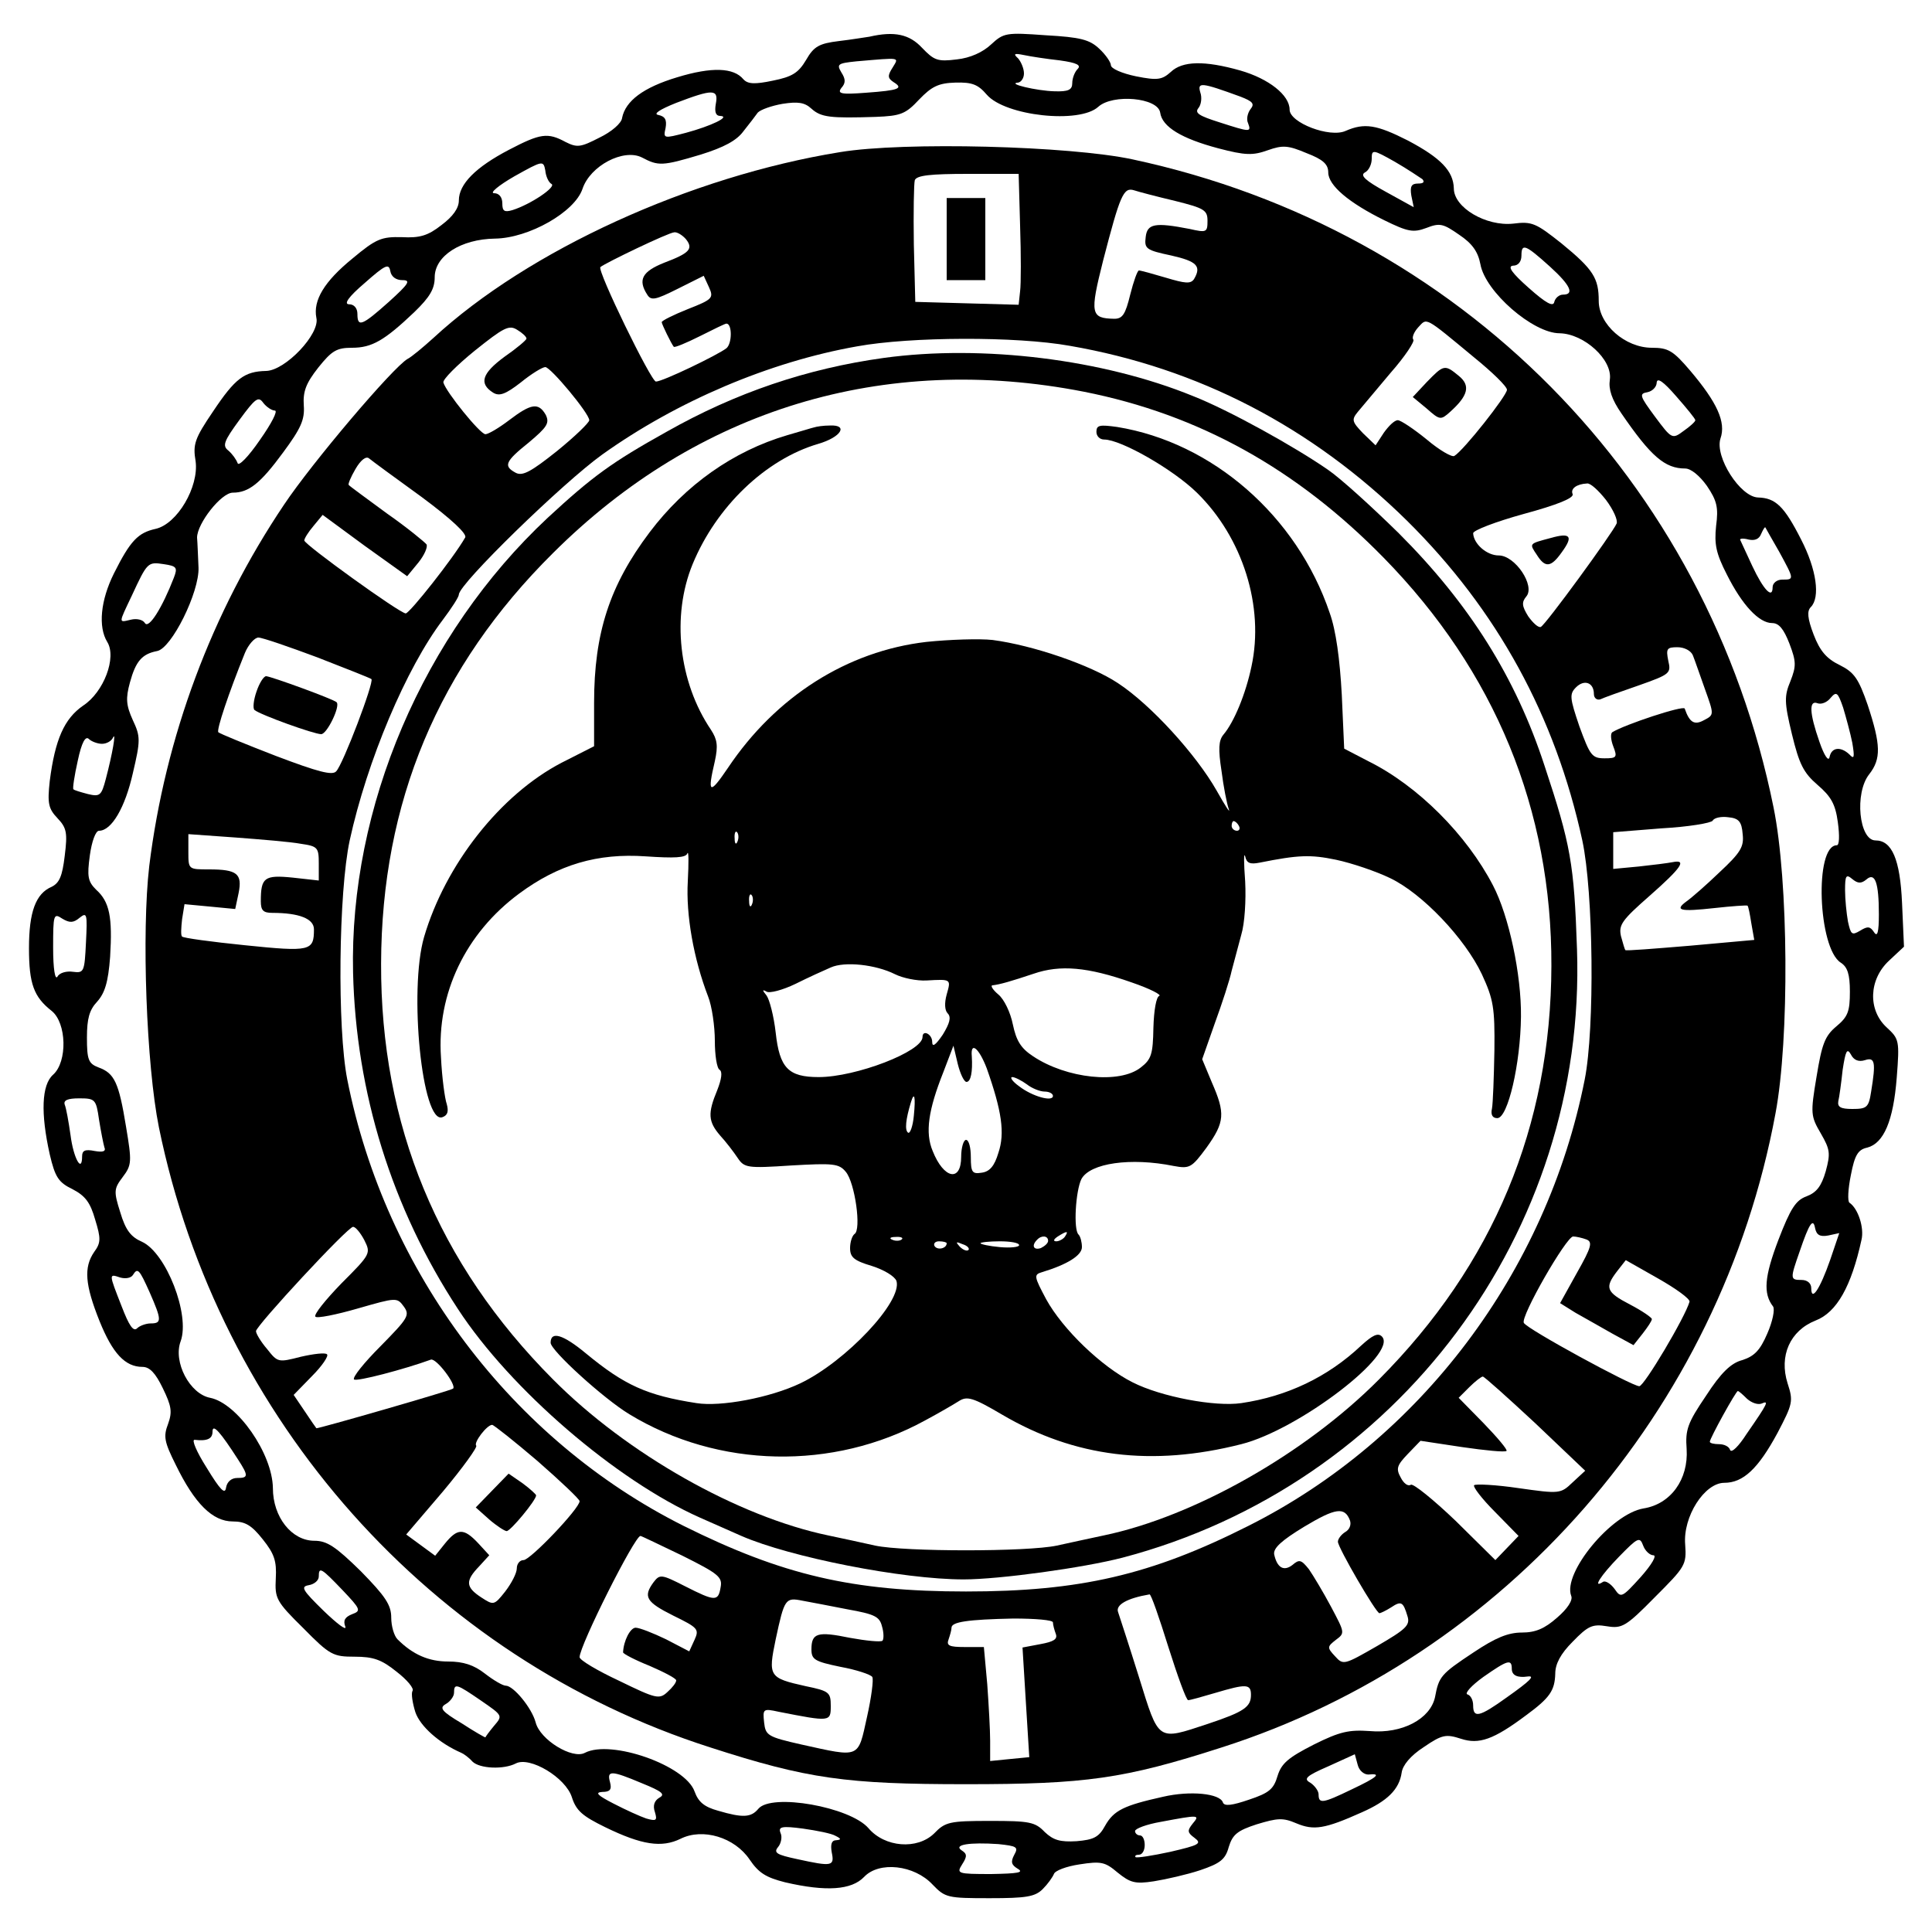
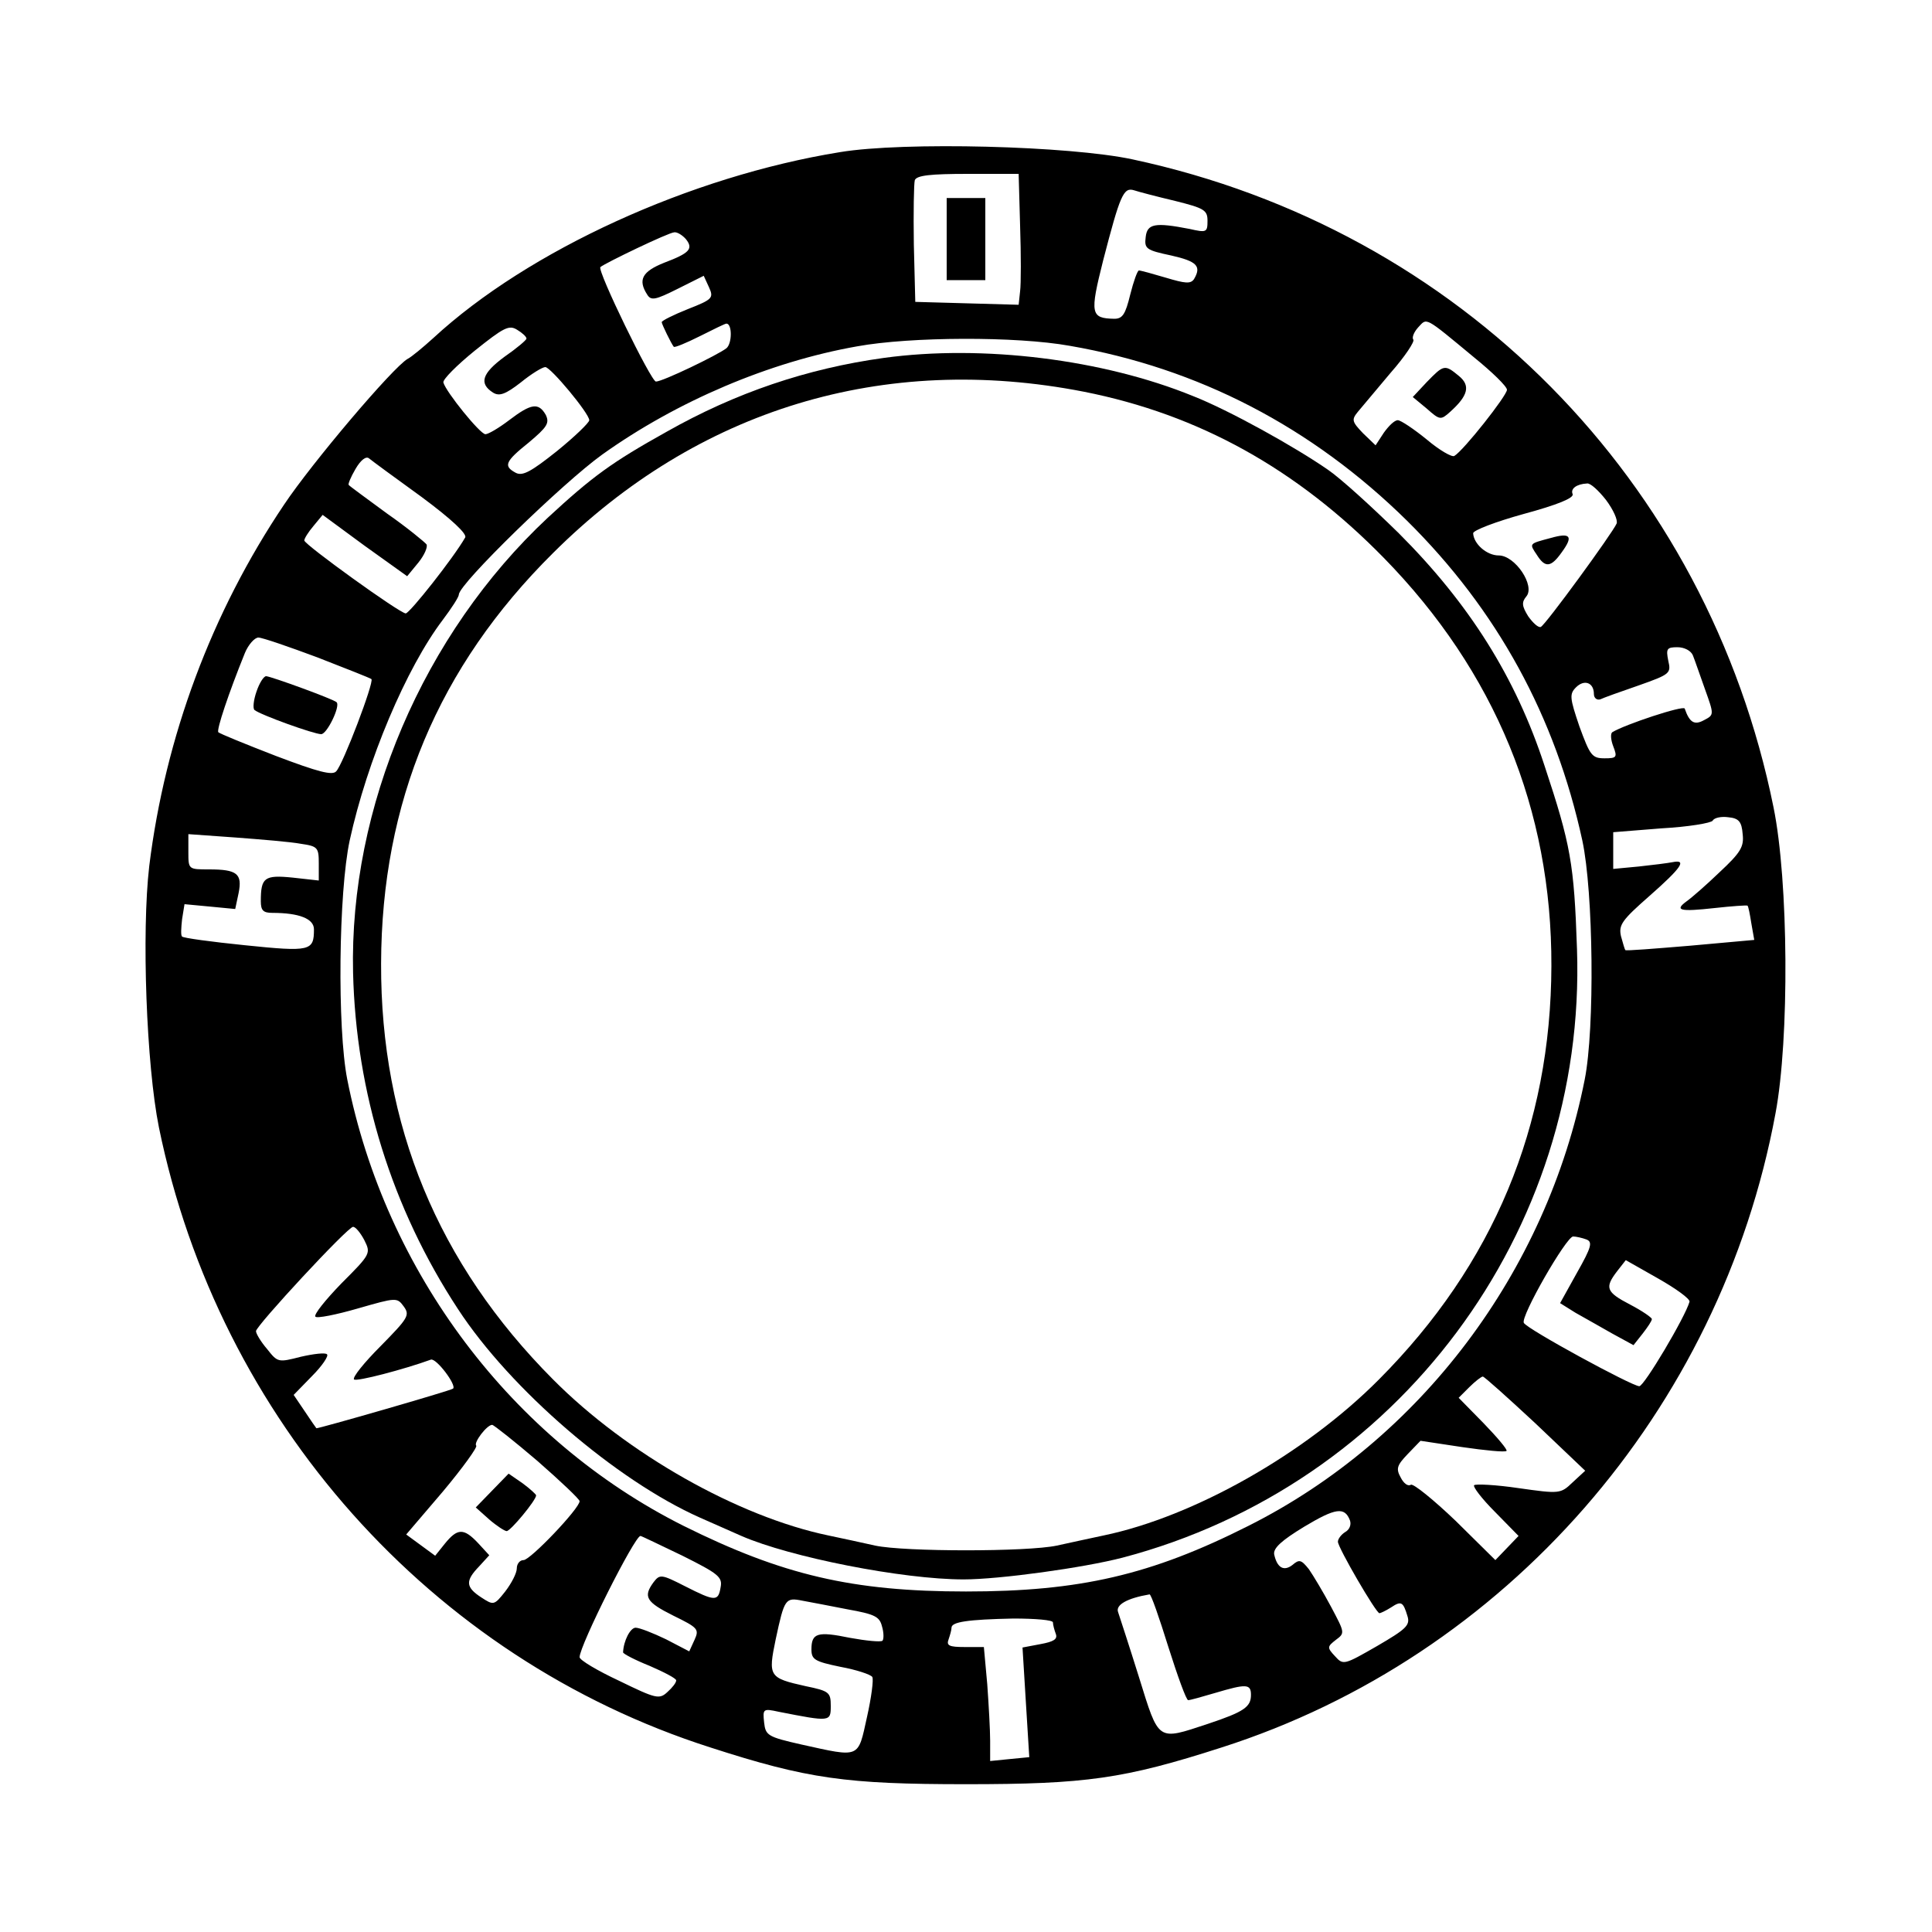
<svg xmlns="http://www.w3.org/2000/svg" version="1.0" width="400" height="400" viewBox="0 0 400 400" preserveAspectRatio="xMidYMid meet">
  <g transform="translate(0,400) scale(0.1,-0.1)" fill="#000000" stroke="none">
-     <path d="M1800 3924 c-8 -1 -37 -6 -63 -9 -41 -5 -52 -11 -68 -39 -16 -27 -29 -35 -69 -43 -38 -8 -52 -7 -61 3 -20 24 -65 26 -137 4 -70 -21 -107 -49 -114 -84 -1 -11 -22 -29 -47 -41 -39 -20 -46 -21 -70 -9 -37 20 -52 18 -117 -16 -69 -36 -104 -71 -104 -105 0 -16 -12 -33 -36 -51 -28 -22 -45 -27 -82 -25 -42 1 -53 -3 -102 -44 -59 -48 -82 -87 -75 -123 8 -33 -64 -109 -104 -110 -45 -1 -64 -15 -110 -84 -38 -56 -42 -68 -36 -103 7 -53 -38 -130 -83 -140 -36 -8 -52 -24 -86 -92 -28 -56 -33 -111 -14 -142 20 -32 -7 -104 -50 -132 -39 -27 -58 -70 -69 -156 -5 -46 -3 -57 16 -77 19 -20 21 -30 15 -78 -5 -42 -11 -56 -27 -64 -33 -14 -47 -52 -47 -127 0 -74 10 -101 47 -130 31 -25 33 -105 3 -132 -24 -21 -26 -80 -7 -165 11 -47 18 -58 47 -72 27 -14 37 -28 47 -63 12 -39 12 -48 -2 -67 -22 -32 -19 -68 11 -143 27 -67 53 -95 89 -95 15 0 27 -13 42 -44 18 -37 20 -49 11 -74 -10 -26 -8 -37 16 -85 39 -80 76 -117 118 -117 26 0 39 -8 62 -37 24 -30 29 -45 27 -81 -2 -41 0 -47 57 -103 55 -56 62 -59 106 -59 39 0 56 -6 87 -31 22 -17 37 -35 33 -40 -3 -5 0 -25 6 -44 10 -29 49 -64 95 -84 5 -2 16 -10 23 -18 15 -15 65 -17 90 -4 29 15 103 -29 116 -70 9 -28 22 -39 69 -62 76 -37 117 -43 156 -24 46 23 112 3 143 -43 19 -28 34 -37 73 -47 86 -20 138 -16 164 11 31 33 104 25 142 -16 26 -27 31 -28 118 -28 76 0 94 3 110 19 10 10 20 24 23 31 2 7 26 16 53 20 45 7 53 5 79 -17 26 -21 36 -24 75 -18 25 4 69 14 96 23 41 14 52 22 59 48 8 26 18 34 58 47 43 13 54 14 82 2 36 -15 58 -12 136 23 52 23 77 47 82 82 2 15 18 35 46 53 38 26 46 27 77 17 37 -12 67 -2 135 49 49 36 59 51 60 86 0 20 11 41 36 66 32 33 41 37 71 32 31 -5 39 -1 99 60 63 63 66 67 63 109 -5 58 40 128 81 128 39 0 70 29 110 103 32 61 33 66 21 103 -18 57 5 109 58 130 44 17 74 71 95 167 6 25 -7 65 -25 77 -4 3 -3 28 3 57 8 42 15 53 34 57 34 9 54 55 61 145 6 77 5 80 -21 104 -39 36 -37 99 5 138 l31 29 -4 90 c-4 91 -21 130 -55 130 -34 0 -44 98 -13 137 25 32 24 61 -3 143 -19 55 -28 68 -58 83 -27 13 -41 29 -54 63 -13 34 -14 49 -6 57 20 20 12 78 -20 140 -35 69 -53 86 -89 87 -37 1 -90 84 -78 122 12 34 -7 75 -63 141 -35 41 -45 47 -79 47 -55 0 -110 48 -110 97 0 47 -11 65 -77 119 -53 42 -61 46 -100 41 -56 -6 -123 33 -123 73 -1 36 -27 63 -95 99 -65 33 -90 37 -129 20 -33 -15 -116 17 -116 44 0 30 -43 64 -102 81 -74 21 -120 20 -144 -3 -18 -16 -27 -18 -72 -9 -29 6 -52 16 -52 23 0 6 -11 22 -24 34 -20 19 -39 24 -111 28 -82 6 -87 5 -113 -19 -17 -16 -43 -28 -71 -31 -40 -5 -47 -2 -72 24 -26 28 -57 35 -109 23z m394 -49 c36 -5 45 -10 37 -18 -6 -6 -11 -19 -11 -29 0 -14 -8 -18 -37 -17 -37 1 -100 16 -75 18 6 1 12 9 12 19 0 10 -6 24 -12 31 -11 10 -8 11 12 7 14 -3 47 -8 74 -11z m-346 -15 c-11 -17 -10 -22 2 -30 21 -13 12 -17 -57 -22 -52 -4 -60 -2 -51 10 9 10 9 18 0 32 -10 17 -8 19 31 23 94 8 88 9 75 -13z m195 -56 c38 -44 192 -61 231 -25 30 27 123 19 128 -12 4 -30 45 -54 120 -74 57 -15 72 -15 103 -4 31 11 42 10 80 -6 34 -13 45 -23 45 -40 0 -27 43 -63 116 -99 49 -24 60 -26 87 -16 28 11 35 9 68 -14 27 -18 39 -35 44 -61 10 -57 109 -143 164 -143 51 -1 110 -55 104 -96 -3 -20 4 -41 24 -70 61 -89 90 -114 132 -114 12 0 30 -15 45 -36 21 -31 24 -45 19 -83 -4 -38 0 -57 22 -100 32 -64 67 -101 94 -101 14 0 24 -12 36 -43 14 -37 14 -46 2 -77 -13 -31 -13 -44 3 -110 15 -62 24 -80 53 -105 28 -24 37 -40 42 -77 4 -29 3 -48 -2 -48 -47 0 -39 -213 8 -243 14 -9 19 -24 19 -60 0 -41 -4 -52 -28 -72 -24 -20 -30 -37 -41 -104 -13 -77 -12 -82 9 -118 19 -33 20 -41 10 -78 -9 -31 -19 -44 -40 -52 -22 -8 -33 -25 -58 -90 -29 -76 -32 -111 -11 -138 4 -6 -1 -31 -12 -56 -15 -35 -27 -47 -52 -55 -23 -6 -44 -26 -75 -74 -38 -56 -43 -70 -40 -110 4 -63 -33 -114 -89 -123 -67 -11 -168 -134 -150 -181 4 -9 -8 -27 -29 -45 -26 -23 -45 -31 -73 -31 -29 0 -55 -11 -100 -41 -68 -45 -72 -50 -80 -93 -10 -45 -68 -76 -135 -70 -43 3 -62 -1 -116 -28 -53 -27 -67 -39 -75 -65 -8 -27 -17 -35 -59 -49 -35 -12 -51 -14 -54 -6 -6 19 -68 25 -124 12 -81 -18 -102 -28 -120 -60 -13 -24 -24 -29 -59 -32 -34 -2 -48 2 -66 19 -20 21 -32 23 -113 23 -84 0 -93 -2 -116 -26 -35 -34 -102 -29 -136 11 -38 44 -201 73 -228 40 -15 -18 -32 -19 -83 -4 -29 8 -41 18 -49 40 -19 54 -173 108 -227 80 -26 -14 -93 27 -102 63 -8 30 -46 76 -62 76 -6 0 -25 11 -43 25 -23 18 -45 25 -76 25 -40 0 -73 14 -105 46 -7 7 -13 27 -13 45 0 26 -12 44 -63 96 -52 51 -70 63 -96 63 -47 0 -86 49 -86 109 -1 72 -74 176 -130 187 -42 8 -77 74 -61 117 20 55 -30 183 -80 206 -23 10 -34 24 -45 61 -14 44 -13 49 5 73 19 25 19 32 7 104 -15 92 -24 111 -57 123 -21 8 -24 16 -24 62 0 39 5 57 21 74 16 18 23 40 27 93 5 82 -1 114 -29 139 -17 17 -19 27 -13 71 4 29 12 51 19 51 26 0 54 48 70 119 16 68 16 76 0 110 -14 31 -15 45 -6 78 12 44 25 59 56 65 30 5 88 122 86 173 -1 22 -2 50 -3 62 0 29 50 93 74 93 33 0 57 19 104 83 37 50 45 68 43 97 -2 29 4 46 30 79 28 35 38 41 70 41 41 0 67 15 129 74 32 31 42 48 42 72 0 44 54 79 125 80 70 1 165 55 181 103 16 48 85 84 123 65 34 -18 42 -18 122 6 48 15 74 29 88 48 12 15 25 32 30 39 6 6 28 14 51 18 32 5 46 3 60 -10 20 -18 39 -20 133 -17 52 2 62 6 90 36 26 27 40 34 75 35 35 1 47 -4 65 -25z m525 -4 c26 -10 30 -15 21 -26 -6 -8 -9 -21 -5 -29 7 -19 5 -19 -60 2 -41 13 -51 19 -43 29 6 7 8 22 4 33 -6 21 1 21 83 -9z m-1086 -15 c-3 -17 0 -25 9 -25 23 -1 -19 -21 -71 -35 -46 -12 -47 -12 -42 10 3 17 -1 24 -15 27 -11 2 2 11 37 25 76 29 88 29 82 -2z m1463 -156 c5 -6 2 -9 -9 -9 -14 0 -17 -6 -14 -25 l5 -24 -58 32 c-42 23 -54 34 -43 40 8 4 14 17 14 28 0 20 2 20 48 -6 26 -15 51 -32 57 -36z m-1803 -10 c10 -6 -43 -42 -81 -54 -17 -5 -21 -2 -21 14 0 13 -7 21 -17 21 -10 0 9 16 42 35 59 33 60 33 64 12 1 -12 7 -25 13 -28z m2067 -171 c43 -39 51 -58 27 -58 -8 0 -16 -7 -18 -15 -2 -11 -17 -3 -53 29 -35 31 -45 45 -32 46 10 0 17 8 17 21 0 26 8 23 59 -23z m-2376 -28 c18 0 14 -7 -28 -45 -56 -50 -65 -53 -65 -25 0 12 -7 20 -17 20 -12 0 -2 15 32 44 43 38 50 41 53 25 2 -12 12 -19 25 -19z m2677 -290 c0 -3 -11 -13 -24 -22 -24 -18 -25 -17 -60 30 -31 42 -33 47 -15 50 10 2 19 11 19 20 1 11 14 2 40 -28 22 -25 40 -47 40 -50z m-2941 20 c7 0 -7 -27 -31 -61 -24 -35 -44 -55 -46 -48 -3 8 -11 19 -19 26 -13 10 -10 19 23 64 33 45 39 49 49 35 7 -9 18 -16 24 -16z m3115 -293 c31 -57 31 -57 6 -57 -11 0 -20 -7 -20 -16 0 -25 -19 -5 -42 44 -12 26 -23 50 -25 54 -2 3 6 4 17 1 13 -3 22 1 26 11 4 9 8 16 9 14 1 -2 14 -25 29 -51z m-3324 -53 c-24 -62 -52 -107 -60 -94 -4 7 -17 10 -29 7 -26 -6 -26 -9 2 50 32 69 33 70 66 65 27 -4 29 -7 21 -28z m3475 -342 c5 -30 4 -35 -6 -24 -18 17 -37 15 -41 -5 -2 -11 -11 2 -21 31 -21 60 -22 87 -4 80 8 -3 20 2 27 11 12 14 15 12 26 -20 6 -20 15 -53 19 -73z m-3624 -2 c10 0 20 6 23 13 7 14 -1 -33 -15 -86 -9 -34 -12 -37 -37 -31 -15 4 -29 8 -30 10 -2 1 2 28 9 59 8 38 16 52 23 45 5 -5 18 -10 27 -10z m3653 -281 c18 16 26 -6 26 -72 0 -37 -3 -48 -10 -37 -8 12 -13 13 -29 3 -17 -10 -19 -8 -25 19 -3 17 -6 46 -6 65 0 30 2 34 15 23 11 -9 18 -10 29 -1z m-3699 -79 c15 12 16 8 13 -51 -3 -61 -4 -64 -27 -61 -13 2 -28 -2 -32 -10 -5 -8 -9 16 -9 60 0 69 1 72 19 60 15 -9 23 -9 36 2z m3696 -295 c21 7 23 -4 13 -65 -5 -33 -9 -36 -39 -36 -24 0 -31 4 -29 16 2 8 6 37 9 65 6 39 9 46 17 32 6 -12 16 -16 29 -12z m-3656 -123 c4 -25 9 -50 11 -57 4 -9 -3 -11 -20 -8 -20 4 -26 1 -26 -11 0 -36 -18 -4 -24 44 -4 28 -9 56 -12 63 -3 9 6 13 30 13 33 0 35 -2 41 -44z m3580 -240 l23 5 -19 -56 c-21 -60 -39 -87 -39 -58 0 10 -8 17 -20 17 -24 0 -24 2 -4 59 20 59 28 70 32 48 3 -14 10 -18 27 -15z m-3475 -118 c25 -57 25 -64 2 -64 -10 0 -23 -5 -28 -10 -8 -8 -17 6 -32 45 -27 69 -27 68 -3 60 11 -3 22 -1 26 5 10 16 13 13 35 -36z m3307 -220 c9 -8 22 -13 30 -10 16 7 14 2 -31 -63 -16 -25 -31 -40 -34 -33 -2 7 -12 12 -23 12 -10 0 -19 2 -19 5 0 7 54 105 58 105 2 0 10 -7 19 -16z m-3124 -126 c22 -34 21 -38 -2 -38 -12 0 -21 -8 -23 -20 -2 -15 -12 -5 -40 41 -21 33 -32 59 -25 58 26 -3 37 2 37 17 0 18 17 -2 53 -58z m2930 -198 c8 0 -3 -19 -26 -45 -39 -43 -41 -44 -54 -25 -8 11 -19 18 -24 15 -23 -15 -5 13 33 52 39 40 43 42 50 23 4 -11 14 -20 21 -20z m-2714 -72 c38 -40 39 -43 20 -50 -15 -6 -19 -13 -14 -26 3 -9 -17 6 -45 33 -44 43 -48 50 -31 53 12 2 21 10 21 18 0 21 5 18 49 -28z m2421 -163 c0 -14 12 -19 33 -16 16 2 5 -9 -43 -43 -57 -41 -70 -44 -70 -17 0 11 -5 21 -12 23 -6 2 8 18 33 36 50 35 59 38 59 17z m-2134 -66 c45 -31 45 -31 27 -52 -10 -12 -18 -23 -18 -24 0 -1 -23 12 -49 29 -42 25 -47 32 -33 40 9 5 17 16 17 23 0 21 5 19 56 -16z m1837 -153 c28 3 20 -5 -35 -31 -60 -29 -68 -30 -68 -10 0 7 -8 18 -17 24 -15 8 -9 14 37 34 l55 25 6 -22 c3 -12 13 -20 22 -20z m-1504 -18 c42 -17 49 -23 36 -30 -10 -6 -14 -16 -9 -30 5 -17 3 -19 -18 -13 -12 4 -43 18 -68 31 -33 17 -39 23 -23 24 16 0 20 5 16 20 -7 25 2 25 66 -2z m1140 -84 c-11 -14 -11 -18 4 -29 16 -12 10 -15 -50 -29 -37 -8 -69 -13 -72 -11 -2 3 1 5 7 5 7 0 12 9 12 20 0 11 -4 20 -10 20 -5 0 -10 4 -10 9 0 5 24 14 53 19 80 15 82 15 66 -4z m-739 -25 c12 -6 12 -8 1 -9 -9 0 -12 -8 -9 -25 6 -29 1 -30 -72 -14 -42 9 -49 13 -39 25 6 7 9 21 5 29 -5 13 2 15 47 9 28 -4 59 -10 67 -15z m370 -39 c-8 -15 -6 -21 7 -29 14 -8 0 -10 -55 -11 -70 0 -72 1 -60 20 11 17 10 22 -1 29 -18 12 17 17 76 13 38 -4 42 -6 33 -22z" />
    <path d="M1739 3685 c-309 -50 -645 -203 -842 -385 -21 -19 -45 -39 -53 -43 -30 -17 -198 -215 -256 -302 -150 -223 -246 -481 -279 -748 -16 -137 -6 -412 20 -541 124 -606 563 -1099 1142 -1284 201 -65 281 -76 529 -76 248 0 327 11 529 76 588 188 1033 697 1147 1313 29 154 27 481 -4 633 -137 678 -650 1197 -1327 1342 -130 28 -474 37 -606 15z m373 -152 c2 -60 2 -121 0 -136 l-3 -28 -107 3 -107 3 -3 119 c-1 66 0 126 2 133 4 10 33 13 110 13 l105 0 3 -107z m321 51 c60 -15 67 -19 67 -41 0 -24 -2 -25 -37 -17 -72 14 -88 11 -91 -17 -3 -24 1 -27 53 -38 53 -12 63 -22 47 -49 -7 -10 -18 -9 -58 3 -27 8 -52 15 -56 15 -3 0 -11 -22 -18 -50 -10 -41 -16 -50 -33 -50 -49 1 -51 10 -23 121 35 135 42 152 64 145 9 -3 47 -13 85 -22z m-1013 -79 c16 -20 8 -29 -45 -49 -45 -18 -55 -35 -35 -66 8 -13 17 -11 63 12 l54 27 11 -24 c10 -22 7 -25 -44 -45 -30 -12 -54 -24 -54 -27 0 -4 20 -45 25 -51 2 -2 26 8 54 22 28 14 52 26 55 26 12 0 12 -41 0 -51 -18 -14 -132 -69 -146 -69 -10 0 -122 230 -115 237 9 8 142 72 153 72 6 1 17 -6 24 -14z m1632 -245 c37 -30 68 -60 68 -67 0 -12 -90 -126 -109 -137 -5 -3 -31 12 -57 34 -27 22 -54 40 -60 40 -7 0 -19 -12 -29 -26 l-17 -26 -26 25 c-23 24 -24 28 -11 44 8 10 39 46 68 81 30 34 51 66 47 69 -3 4 1 15 10 25 19 20 11 25 116 -62z m-1962 39 c0 -3 -20 -20 -46 -38 -46 -34 -53 -55 -23 -74 13 -8 26 -3 57 21 22 18 45 32 51 32 11 0 91 -96 91 -110 0 -5 -30 -34 -67 -64 -54 -43 -71 -52 -85 -45 -26 14 -23 23 27 63 38 32 43 40 35 57 -15 26 -30 24 -76 -11 -21 -16 -43 -29 -49 -29 -11 0 -82 88 -87 107 -2 6 28 36 65 66 60 48 71 54 88 43 10 -6 19 -14 19 -18z m1125 -15 c266 -46 501 -168 698 -362 187 -185 307 -405 363 -662 23 -107 26 -389 5 -495 -79 -399 -340 -745 -696 -924 -202 -102 -350 -136 -585 -136 -235 0 -380 34 -585 136 -355 178 -617 525 -696 924 -21 106 -18 388 5 495 36 165 117 357 193 457 18 24 33 47 33 52 0 22 216 232 297 290 154 110 346 192 528 224 110 20 329 21 440 1z m-1342 -313 c62 -46 95 -77 90 -84 -24 -42 -115 -157 -123 -157 -12 0 -209 142 -210 151 0 4 8 17 19 30 l19 23 87 -64 88 -63 23 28 c13 16 20 33 17 38 -3 4 -39 34 -82 64 -42 31 -78 57 -79 59 -2 1 4 16 14 33 11 19 22 27 28 22 6 -5 55 -41 109 -80z m2452 -6 c15 -20 25 -42 22 -49 -8 -19 -148 -211 -157 -214 -5 -2 -16 8 -26 22 -13 21 -14 29 -4 41 19 22 -23 85 -57 85 -25 0 -52 24 -53 46 0 6 47 24 105 40 70 19 104 33 101 41 -5 11 8 21 30 22 7 1 24 -15 39 -34z m-2668 -326 c59 -23 110 -43 112 -45 6 -6 -59 -177 -73 -191 -8 -9 -38 -1 -125 32 -62 24 -116 46 -119 49 -4 5 21 80 55 164 7 17 20 32 28 32 8 0 63 -19 122 -41z m2848 4 c4 -10 15 -42 25 -70 19 -53 19 -53 -2 -64 -20 -11 -30 -5 -40 24 -3 7 -124 -33 -150 -49 -4 -3 -3 -16 2 -29 9 -23 7 -25 -18 -25 -26 0 -30 6 -52 66 -20 59 -21 67 -7 81 17 17 37 10 37 -14 0 -8 6 -13 13 -11 6 3 42 16 80 29 65 23 67 25 61 51 -5 25 -3 28 19 28 14 0 28 -7 32 -17z m103 -370 c3 -26 -4 -38 -48 -79 -27 -26 -58 -53 -68 -60 -26 -19 -14 -22 58 -14 36 4 66 6 68 5 2 -2 5 -18 8 -37 l6 -34 -133 -12 c-73 -6 -133 -11 -134 -9 -1 1 -5 14 -9 29 -5 23 2 33 59 83 67 59 78 76 48 70 -10 -2 -42 -6 -70 -9 l-53 -5 0 38 0 38 100 8 c55 3 103 11 106 16 3 6 18 9 32 7 22 -2 28 -9 30 -35z m-2985 -20 c35 -5 37 -8 37 -41 l0 -35 -54 6 c-59 6 -66 0 -66 -49 0 -19 5 -24 24 -24 55 0 86 -12 86 -34 0 -45 -7 -47 -143 -33 -69 7 -128 15 -130 18 -3 2 -2 18 0 36 l5 31 53 -5 52 -5 7 33 c8 40 -3 49 -61 49 -43 0 -43 0 -43 36 l0 37 98 -7 c53 -4 114 -9 135 -13z m131 -820 c14 -28 14 -29 -47 -90 -33 -34 -58 -65 -54 -69 3 -4 43 4 88 17 80 23 81 23 95 4 13 -18 9 -24 -48 -82 -34 -34 -59 -65 -55 -69 5 -5 104 21 159 41 11 4 54 -53 46 -60 -4 -4 -282 -84 -283 -82 -1 1 -12 17 -24 35 l-23 34 38 39 c21 21 35 42 31 45 -3 4 -28 1 -54 -5 -47 -12 -48 -12 -70 16 -13 15 -23 32 -23 37 0 11 190 216 201 216 5 0 15 -12 23 -27z m2530 1 c14 -5 11 -16 -19 -69 l-35 -63 32 -20 c18 -10 53 -30 76 -43 l44 -24 19 24 c10 13 19 26 19 30 0 3 -20 17 -45 30 -50 26 -53 35 -27 69 l18 23 67 -38 c37 -21 66 -42 65 -48 -9 -32 -94 -175 -104 -175 -15 0 -232 118 -239 131 -8 12 88 179 102 179 6 0 19 -3 27 -6z m-105 -381 l103 -98 -26 -24 c-25 -24 -27 -24 -112 -12 -47 7 -89 9 -92 6 -3 -3 16 -28 43 -55 l49 -50 -24 -25 -24 -25 -82 81 c-46 44 -88 78 -93 75 -6 -4 -15 3 -21 15 -10 18 -8 25 14 48 l27 28 86 -13 c48 -7 89 -11 92 -8 3 2 -19 28 -47 57 l-52 53 22 22 c12 12 25 22 28 22 3 0 52 -44 109 -97z m-2066 -78 c48 -42 87 -79 87 -83 0 -15 -102 -122 -116 -122 -8 0 -14 -8 -14 -17 0 -10 -11 -31 -24 -48 -23 -29 -24 -29 -50 -12 -32 21 -33 34 -4 64 l21 23 -23 25 c-30 32 -43 31 -69 -1 l-20 -25 -30 22 -30 22 76 89 c41 49 72 92 69 95 -6 6 22 43 33 43 3 0 46 -34 94 -75z m1682 -123 c3 -9 -1 -19 -10 -24 -8 -5 -15 -14 -15 -20 0 -12 79 -148 86 -148 2 0 13 5 24 12 21 14 25 12 34 -18 6 -19 -3 -27 -63 -62 -68 -39 -70 -40 -87 -21 -17 18 -16 20 2 34 19 14 18 15 -10 68 -16 30 -37 65 -46 78 -16 20 -20 21 -34 9 -18 -14 -32 -6 -38 22 -2 13 16 29 62 57 65 39 84 42 95 13z m-1382 -73 c74 -37 83 -44 79 -65 -5 -30 -11 -30 -74 2 -49 25 -52 25 -65 8 -22 -30 -15 -41 41 -69 51 -25 54 -28 44 -50 l-11 -24 -48 25 c-27 13 -55 24 -63 24 -11 0 -25 -27 -26 -51 0 -3 25 -16 55 -28 30 -13 55 -26 55 -30 0 -5 -8 -15 -18 -24 -17 -16 -24 -14 -100 23 -45 21 -82 43 -82 49 0 24 114 251 126 251 2 0 41 -19 87 -41z m1006 -189 c19 -60 37 -110 41 -110 4 0 29 7 56 15 64 19 74 19 74 -4 0 -25 -14 -35 -89 -60 -106 -35 -101 -38 -143 97 -20 64 -40 125 -43 134 -6 15 18 29 65 37 3 1 20 -48 39 -109z m-664 78 c56 -10 66 -15 71 -35 4 -13 4 -27 1 -30 -4 -3 -34 0 -67 6 -68 14 -80 10 -80 -24 0 -21 7 -25 60 -36 33 -6 63 -16 66 -21 3 -5 -2 -43 -11 -83 -19 -86 -13 -84 -135 -57 -71 16 -75 19 -78 46 -3 28 -2 29 30 22 107 -21 108 -21 108 12 0 28 -3 31 -52 41 -76 17 -78 20 -62 97 18 84 20 87 55 80 16 -3 59 -11 94 -18z m425 -27 c0 -5 3 -16 6 -24 4 -11 -5 -16 -32 -21 l-37 -7 7 -114 7 -113 -41 -4 -40 -4 0 42 c0 22 -3 75 -6 117 l-7 77 -40 0 c-32 0 -38 3 -33 16 3 9 6 19 6 24 0 12 33 17 128 19 45 0 82 -3 82 -8z" />
    <path d="M1960 3505 l0 -85 40 0 40 0 0 85 0 85 -40 0 -40 0 0 -85z" />
    <path d="M2954 3209 l-29 -31 29 -24 c27 -24 29 -24 48 -7 38 34 43 55 18 75 -29 24 -31 23 -66 -13z" />
    <path d="M1830 3259 c-159 -22 -307 -72 -450 -153 -113 -63 -153 -92 -246 -178 -258 -241 -411 -600 -403 -942 6 -248 80 -487 217 -696 109 -167 328 -355 501 -432 36 -16 75 -33 86 -38 101 -44 334 -90 460 -90 74 0 248 24 329 45 570 150 961 674 941 1260 -6 177 -13 216 -67 379 -60 184 -156 336 -302 482 -56 55 -121 114 -146 131 -69 48 -206 124 -280 153 -186 76 -435 107 -640 79z m414 -70 c238 -47 441 -160 621 -344 230 -235 348 -521 347 -845 -1 -332 -120 -618 -357 -856 -153 -154 -383 -284 -570 -323 -27 -6 -71 -15 -97 -21 -61 -13 -315 -13 -376 0 -26 6 -69 15 -97 21 -187 39 -417 169 -570 323 -239 240 -357 527 -356 861 1 334 118 614 356 850 299 298 685 415 1099 334z" />
-     <path d="M1685 3115 c-5 -1 -30 -9 -55 -16 -112 -33 -211 -103 -285 -201 -83 -110 -115 -209 -115 -353 l0 -90 -67 -34 c-127 -66 -241 -211 -285 -361 -32 -110 -4 -389 38 -373 11 4 13 12 9 27 -4 11 -10 55 -12 97 -9 132 51 257 162 339 81 60 162 84 262 77 59 -4 83 -3 86 6 3 7 3 -19 1 -58 -4 -69 12 -160 42 -238 8 -20 14 -62 14 -92 0 -29 4 -57 10 -60 6 -4 4 -19 -5 -42 -20 -48 -19 -65 6 -94 12 -13 28 -34 36 -46 14 -21 20 -22 111 -16 87 5 99 4 113 -13 19 -22 33 -121 18 -129 -5 -4 -9 -17 -9 -29 0 -19 8 -26 45 -37 25 -8 47 -21 51 -31 13 -42 -105 -167 -199 -212 -63 -30 -165 -49 -215 -41 -103 16 -149 37 -229 103 -47 39 -73 47 -73 22 0 -16 110 -116 163 -148 184 -112 422 -117 612 -13 28 15 59 33 70 40 17 11 29 8 90 -28 150 -88 310 -108 495 -61 119 30 326 188 291 223 -8 8 -19 3 -43 -19 -69 -65 -153 -105 -248 -119 -54 -8 -166 13 -225 43 -64 32 -145 110 -179 172 -25 47 -26 51 -9 56 53 16 83 35 83 52 0 10 -3 22 -7 26 -11 10 -6 91 6 115 18 33 102 45 191 27 33 -6 37 -4 68 38 38 53 39 71 11 135 l-20 48 26 74 c15 41 31 90 35 109 5 19 14 53 20 75 7 23 10 71 8 110 -3 39 -3 62 0 52 3 -14 10 -17 30 -13 80 16 105 17 158 6 33 -7 83 -24 112 -38 67 -32 155 -125 190 -199 24 -52 27 -69 26 -158 -1 -55 -3 -109 -5 -120 -3 -13 1 -20 11 -20 22 0 48 113 49 210 1 87 -25 209 -58 272 -54 104 -155 206 -258 257 l-50 26 -5 112 c-4 73 -12 133 -25 169 -68 201 -243 353 -440 385 -36 5 -43 4 -43 -10 0 -9 7 -16 16 -16 35 0 143 -62 192 -110 95 -93 140 -236 113 -360 -12 -57 -36 -115 -58 -141 -10 -12 -11 -30 -4 -75 4 -32 11 -68 15 -79 4 -11 -7 6 -25 38 -42 74 -136 178 -205 223 -56 37 -175 78 -259 89 -27 3 -89 1 -137 -4 -164 -19 -312 -113 -411 -261 -38 -56 -43 -54 -27 14 7 32 5 45 -8 65 -67 99 -82 236 -38 343 49 119 151 217 260 249 48 14 63 40 24 38 -13 0 -27 -2 -33 -4z m880 -825 c3 -5 1 -10 -4 -10 -6 0 -11 5 -11 10 0 6 2 10 4 10 3 0 8 -4 11 -10z m-1038 -32 c-3 -8 -6 -5 -6 6 -1 11 2 17 5 13 3 -3 4 -12 1 -19z m30 -130 c-3 -8 -6 -5 -6 6 -1 11 2 17 5 13 3 -3 4 -12 1 -19z m296 -145 c16 -8 45 -14 65 -13 52 3 51 3 42 -29 -5 -18 -4 -33 2 -39 8 -8 4 -21 -10 -44 -15 -22 -22 -27 -22 -15 0 16 -20 26 -20 10 0 -30 -138 -83 -215 -83 -63 0 -81 19 -89 92 -4 35 -13 69 -19 77 -9 11 -9 13 0 8 6 -4 33 3 60 16 26 13 59 28 73 34 29 13 93 6 133 -14z m490 -17 c38 -13 63 -26 57 -28 -6 -2 -11 -29 -12 -66 -1 -54 -4 -65 -26 -82 -44 -35 -154 -23 -223 23 -26 17 -35 33 -42 66 -5 25 -18 52 -30 62 -12 10 -17 19 -12 19 16 2 37 8 85 24 55 19 112 14 203 -18z m-342 -206 c9 0 13 21 11 53 -3 32 15 17 31 -25 31 -88 38 -134 24 -175 -8 -27 -18 -39 -35 -41 -19 -3 -22 1 -22 32 0 20 -4 36 -10 36 -5 0 -10 -16 -10 -35 0 -53 -36 -46 -59 12 -16 38 -9 85 22 163 l21 55 9 -38 c5 -20 13 -37 18 -37z m125 -5 c10 -8 27 -15 37 -15 9 0 17 -4 17 -9 0 -13 -43 -1 -70 20 -14 10 -20 19 -14 19 5 0 19 -7 30 -15z m-234 -65 c-2 -22 -8 -38 -12 -35 -7 5 -5 27 6 63 7 23 10 12 6 -28z m313 -250 c-3 -5 -12 -10 -18 -10 -7 0 -6 4 3 10 19 12 23 12 15 0z m-338 -6 c-3 -3 -12 -4 -19 -1 -8 3 -5 6 6 6 11 1 17 -2 13 -5z m303 -3 c0 -5 -7 -11 -15 -15 -15 -5 -20 5 -8 17 9 10 23 9 23 -2z m-210 -5 c0 -11 -19 -15 -25 -6 -3 5 1 10 9 10 9 0 16 -2 16 -4z m45 -14 c-3 -3 -11 0 -18 7 -9 10 -8 11 6 5 10 -3 15 -9 12 -12z m105 10 c0 -4 -18 -6 -40 -4 -22 2 -40 6 -40 8 0 2 18 4 40 4 22 0 40 -3 40 -8z" />
    <path d="M3210 2886 c-45 -12 -44 -11 -28 -35 17 -27 29 -26 51 5 25 34 19 42 -23 30z" />
    <path d="M531 2568 c-6 -17 -8 -35 -4 -38 12 -10 123 -50 138 -50 12 0 40 58 32 66 -5 6 -137 54 -146 54 -5 0 -14 -14 -20 -32z" />
    <path d="M1019 914 l-34 -35 28 -25 c15 -13 32 -24 36 -24 8 0 61 64 61 74 0 2 -13 14 -28 25 l-29 20 -34 -35z" />
  </g>
</svg>